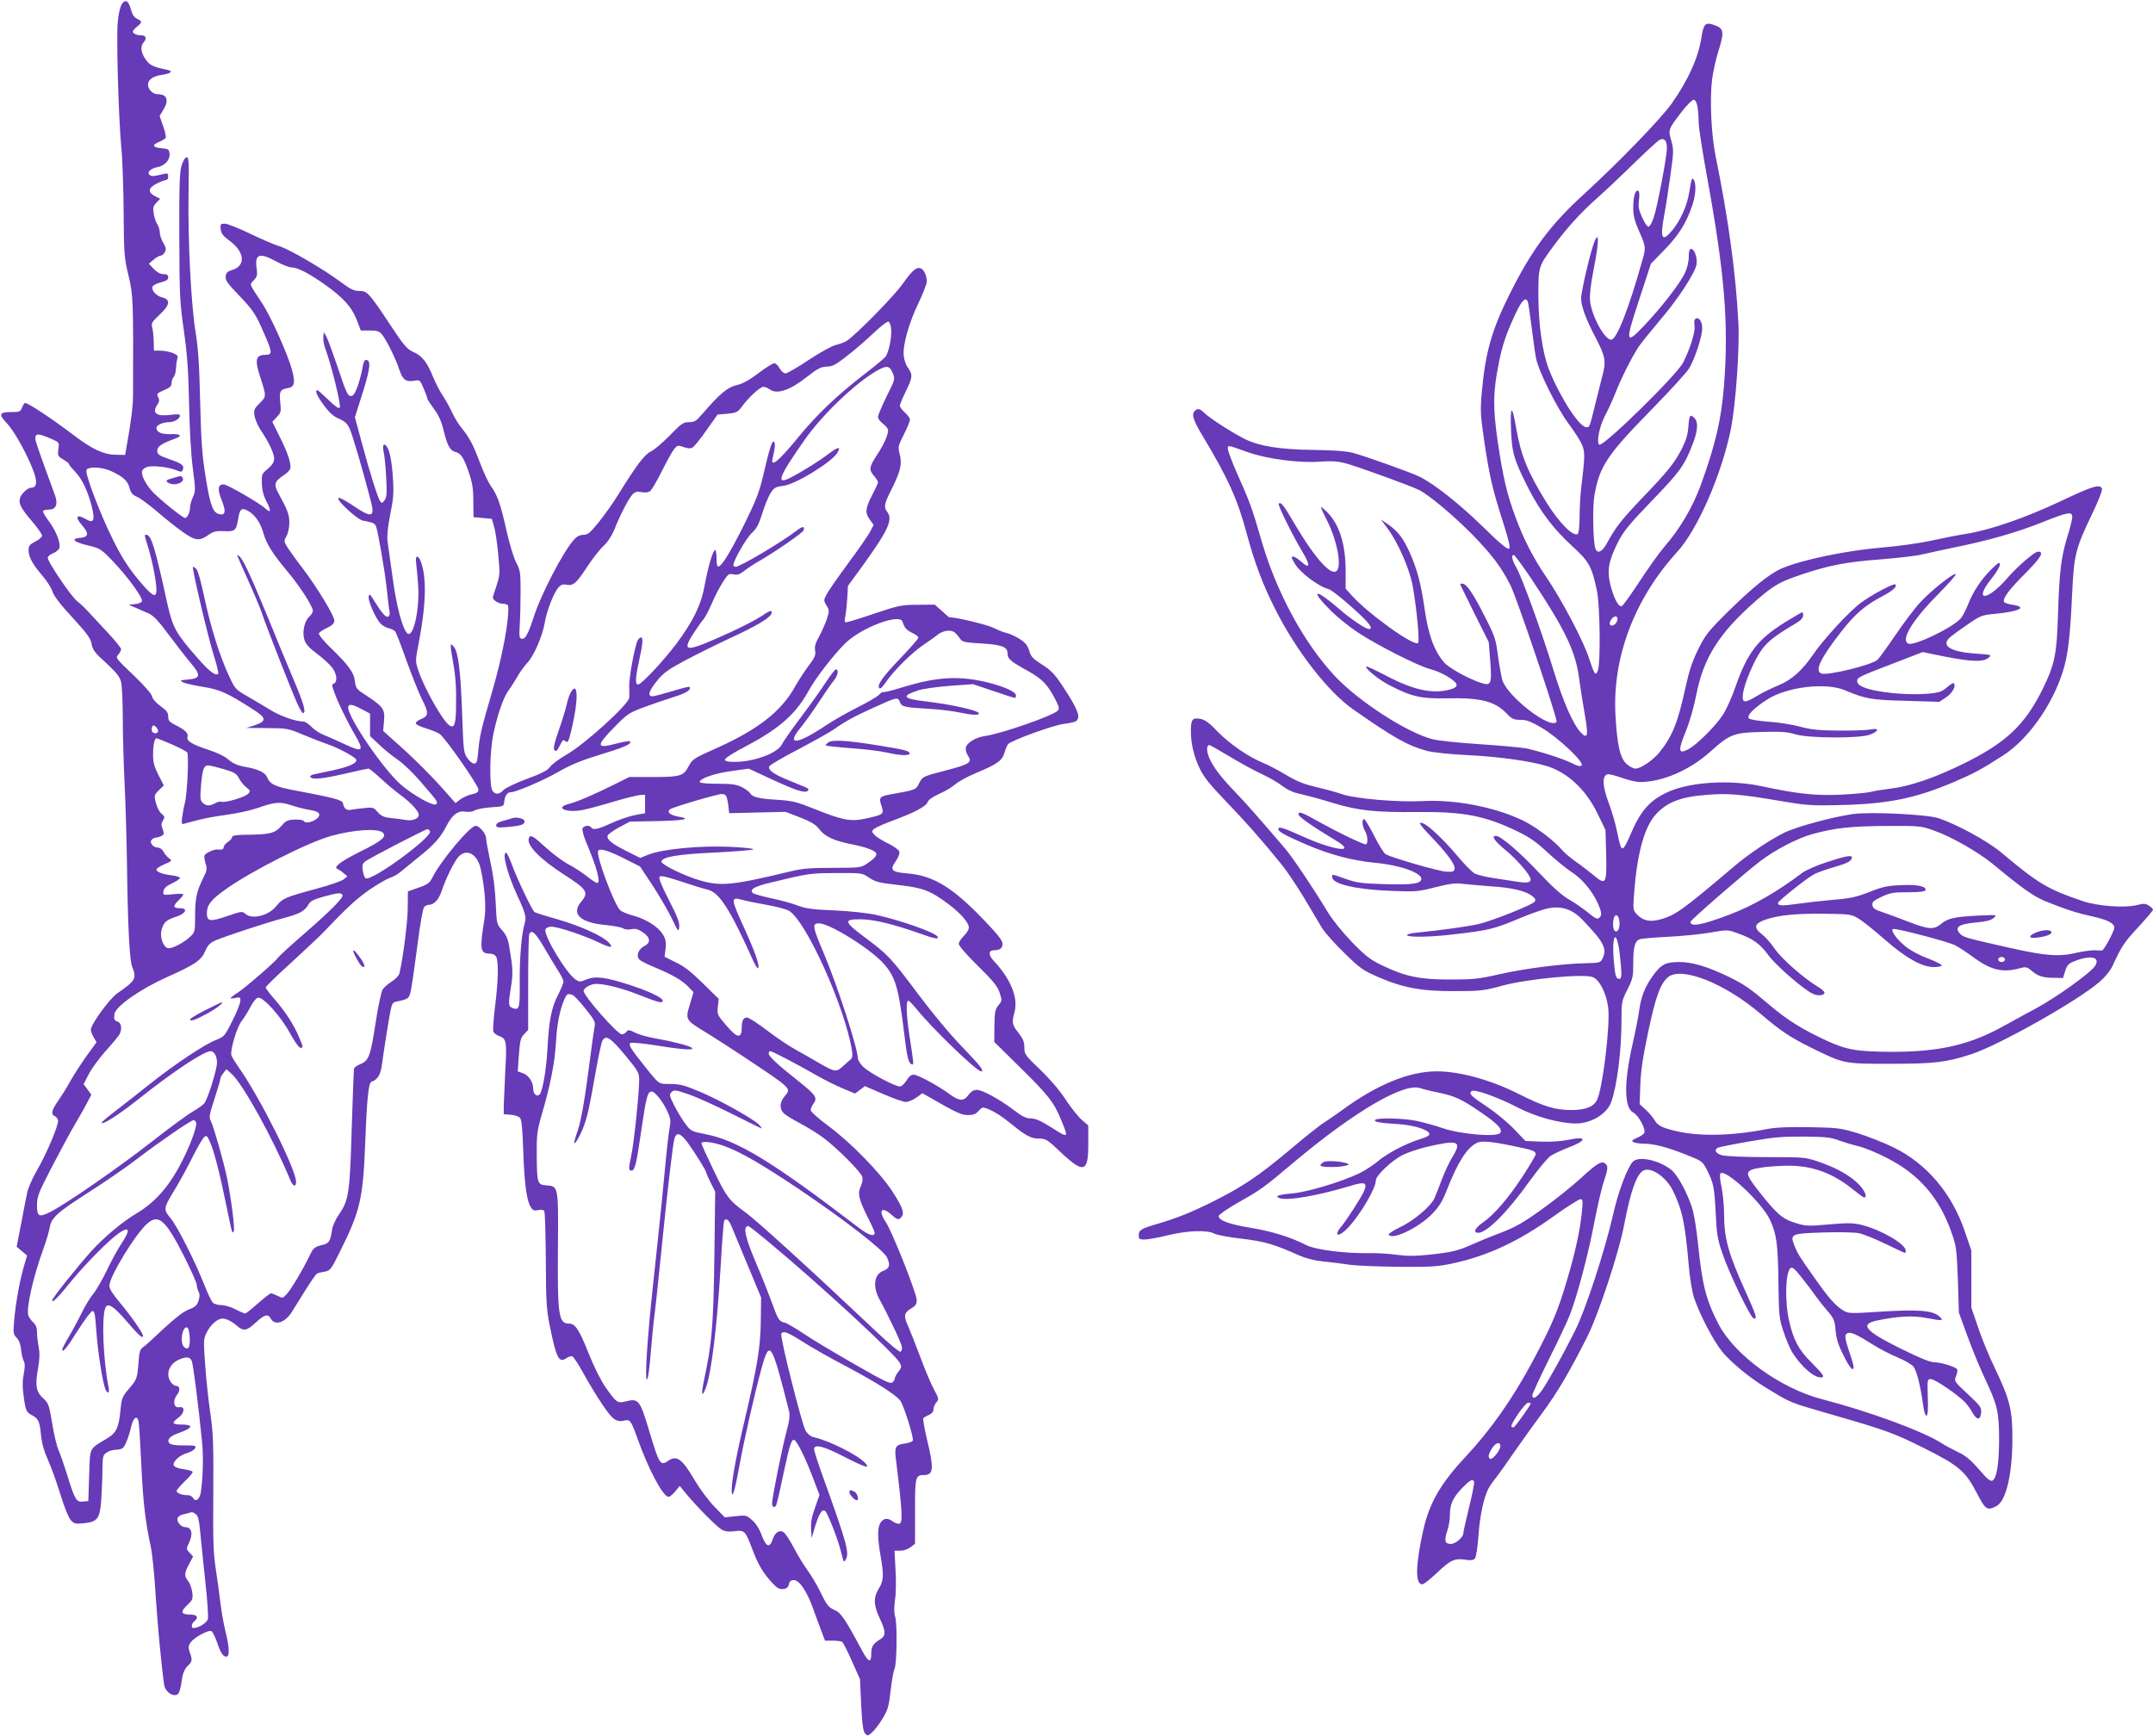
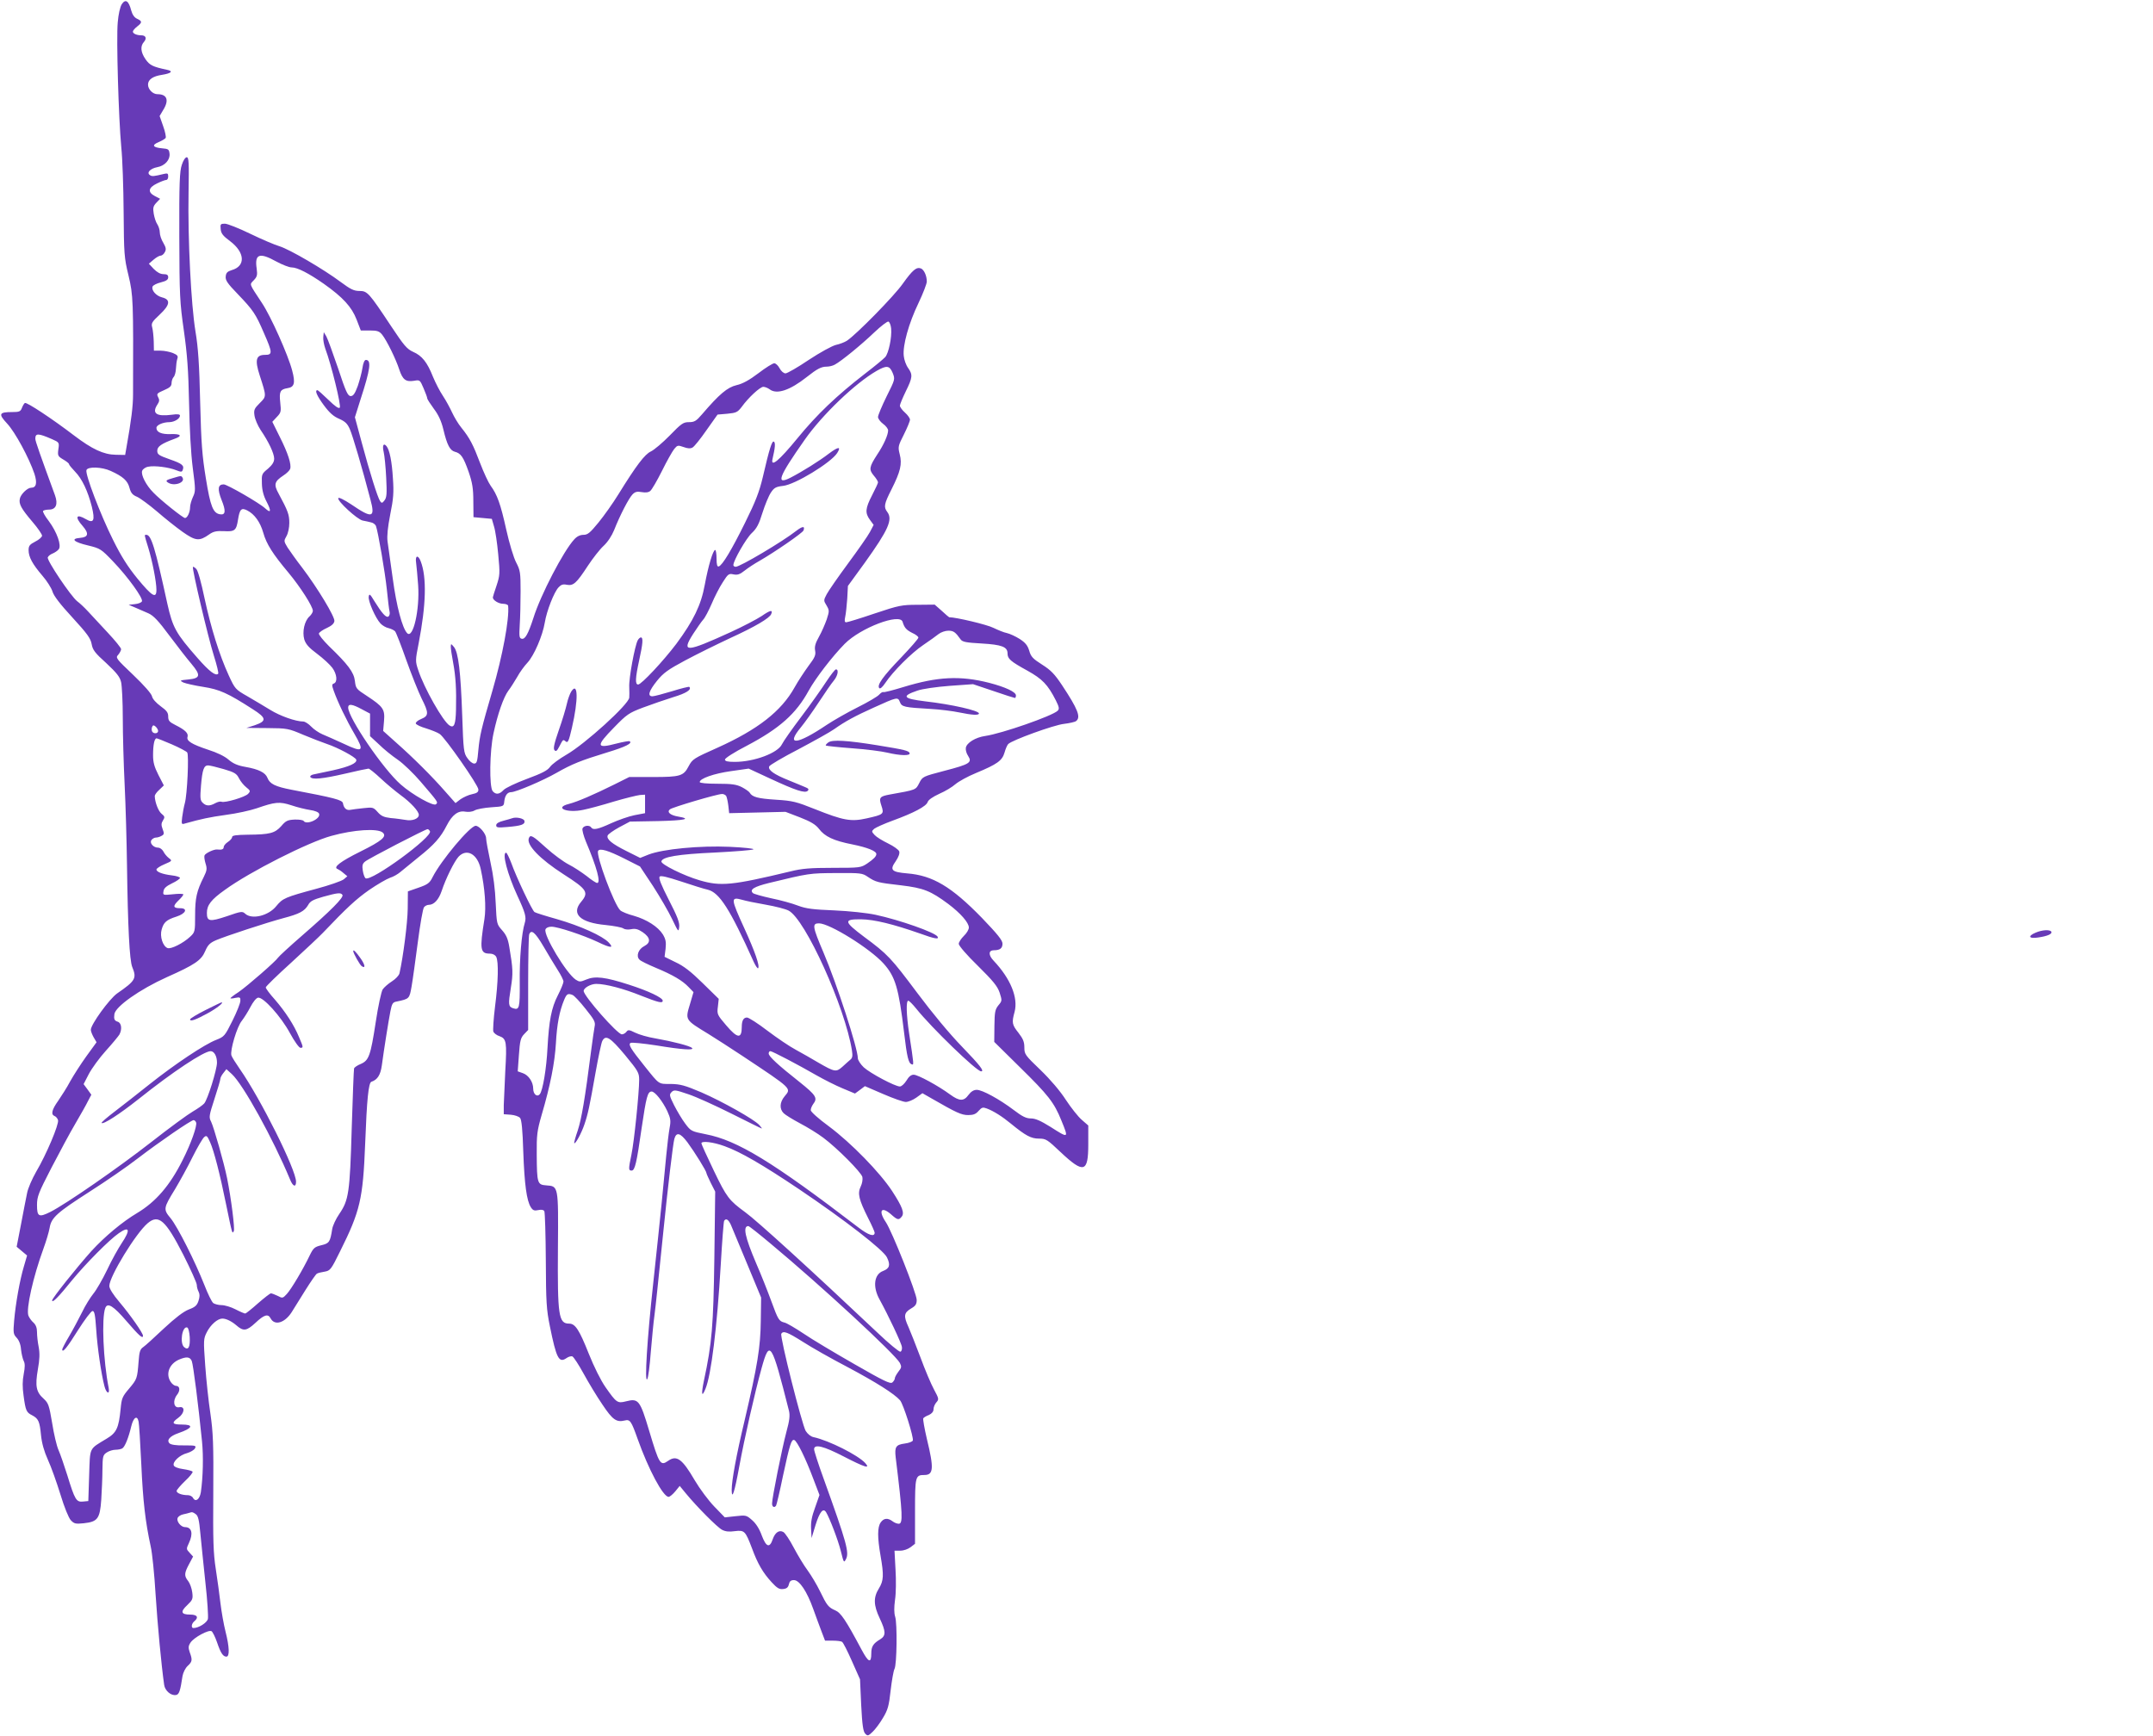
<svg xmlns="http://www.w3.org/2000/svg" version="1.0" width="1280pt" height="1032pt" viewBox="0 0 1280 1032" preserveAspectRatio="xMidYMid meet">
  <g transform="translate(0,1032) scale(0.1,-0.1)" fill="#673ab7" stroke="none">
    <path d="M724 10295 c-10 -16 -20 -59 -24 -108 -9 -96 5 -569 21 -742 7 -66 13 -239 14 -385 2 -249 3 -272 29 -378 28 -118 29 -146 27 -707 0 -69 -10 -152 -40 -320 l-7 -40 -55 1 c-73 1 -141 33 -249 115 -131 100 -281 199 -292 193 -5 -3 -13 -17 -18 -30 -8 -21 -16 -24 -57 -24 -79 0 -84 -11 -31 -68 48 -51 131 -205 163 -300 17 -54 11 -82 -20 -82 -22 0 -62 -39 -67 -65 -7 -32 8 -59 76 -139 31 -36 56 -73 56 -81 0 -8 -18 -24 -40 -35 -33 -17 -40 -25 -40 -51 0 -41 23 -83 82 -152 27 -31 54 -74 60 -94 7 -25 45 -75 118 -154 89 -97 109 -125 115 -159 6 -34 19 -52 87 -113 62 -58 81 -82 88 -113 5 -21 10 -118 10 -214 0 -96 5 -274 11 -395 6 -121 12 -337 14 -480 5 -365 15 -564 31 -604 28 -68 20 -82 -90 -158 -46 -33 -156 -184 -156 -216 0 -9 8 -29 17 -45 l17 -29 -61 -84 c-33 -46 -76 -113 -96 -149 -19 -36 -52 -87 -71 -115 -38 -53 -45 -82 -21 -91 8 -3 17 -14 20 -24 7 -23 -69 -204 -130 -307 -24 -42 -49 -99 -54 -127 -6 -28 -22 -111 -36 -185 l-26 -134 31 -26 31 -26 -19 -65 c-24 -80 -49 -219 -58 -323 -6 -71 -5 -80 15 -101 14 -15 24 -40 26 -70 3 -26 10 -56 16 -68 8 -15 8 -36 0 -78 -8 -40 -8 -78 -1 -127 12 -91 17 -101 51 -118 38 -20 45 -37 53 -120 5 -47 18 -94 41 -145 19 -41 52 -134 74 -205 23 -76 49 -140 62 -154 20 -21 28 -23 77 -18 82 9 96 26 104 140 3 50 7 131 7 178 1 81 3 88 26 103 13 9 37 16 52 16 15 0 33 4 40 8 16 10 37 63 53 130 13 55 36 70 44 29 3 -12 10 -125 16 -252 10 -222 24 -342 56 -490 9 -38 22 -167 29 -285 12 -184 34 -419 51 -538 5 -35 41 -66 71 -60 18 3 25 25 38 112 4 22 17 48 31 61 27 25 29 35 12 81 -9 27 -9 37 5 58 20 30 108 78 125 67 6 -4 21 -33 32 -65 22 -65 36 -86 56 -86 20 0 18 57 -5 148 -11 43 -24 118 -30 167 -6 50 -18 142 -28 205 -15 96 -17 172 -15 454 2 291 -1 358 -17 470 -11 72 -25 202 -31 288 -11 150 -10 158 9 196 23 46 65 82 93 82 23 0 55 -16 83 -40 42 -37 61 -34 113 14 53 50 76 56 91 27 24 -45 84 -27 125 37 13 20 49 79 81 130 32 51 63 96 69 99 6 4 26 9 46 12 33 6 38 11 92 121 119 239 136 310 149 640 10 265 20 362 37 368 36 12 54 40 62 97 13 97 40 266 51 322 9 46 14 54 37 58 76 16 76 16 89 90 7 39 23 157 37 263 14 107 30 200 37 208 6 8 19 14 28 14 31 0 59 30 77 83 24 73 74 174 100 203 49 52 113 16 132 -73 25 -115 33 -227 22 -298 -29 -179 -25 -205 31 -205 18 0 32 -7 39 -19 15 -29 12 -149 -7 -297 -9 -72 -13 -139 -10 -148 4 -9 20 -22 37 -27 41 -15 44 -35 34 -207 -4 -81 -8 -172 -9 -202 l0 -55 42 -3 c23 -2 47 -10 55 -19 9 -11 15 -70 19 -202 7 -193 20 -290 45 -329 12 -19 21 -22 44 -17 18 4 31 2 36 -6 4 -7 8 -139 9 -294 1 -247 4 -293 24 -390 39 -193 54 -221 99 -190 11 8 27 13 35 10 8 -4 38 -50 67 -103 29 -53 79 -136 112 -184 60 -90 83 -106 132 -94 32 8 39 -3 77 -110 64 -180 151 -344 184 -344 7 0 25 15 40 33 l26 32 37 -45 c66 -80 186 -201 215 -216 19 -10 42 -13 75 -8 58 7 63 2 102 -100 34 -93 66 -148 118 -204 32 -35 46 -43 68 -40 21 2 30 10 34 28 4 18 12 25 30 25 33 0 78 -68 115 -172 15 -43 38 -103 49 -133 l21 -55 45 0 c25 0 50 -3 56 -7 7 -4 33 -56 59 -115 l48 -108 7 -154 c6 -119 12 -157 24 -169 14 -15 18 -14 44 11 15 14 43 51 61 82 29 48 36 71 46 164 7 59 17 117 23 128 14 26 17 269 4 310 -7 22 -7 55 -1 100 6 38 7 118 3 181 l-6 112 34 0 c21 0 46 9 62 21 l26 20 0 193 c0 209 2 216 56 216 54 0 57 40 15 212 -15 64 -25 121 -22 125 3 5 18 14 34 20 17 8 27 20 27 34 0 13 8 31 17 41 16 18 15 22 -14 76 -17 31 -54 118 -81 192 -28 74 -60 155 -71 180 -30 65 -27 84 14 109 28 16 35 26 35 52 0 38 -147 409 -184 463 -45 67 -27 96 30 47 39 -35 47 -37 64 -16 19 22 5 59 -56 153 -73 111 -242 285 -376 385 -63 46 -108 87 -108 96 0 10 7 26 15 37 27 35 17 52 -82 131 -128 101 -183 152 -183 169 0 8 4 14 10 14 11 0 164 -80 275 -144 44 -25 113 -60 154 -77 l74 -31 30 22 29 22 109 -47 c60 -26 120 -47 134 -47 14 0 42 11 63 26 l36 26 56 -32 c146 -84 176 -98 216 -98 31 0 46 6 62 25 19 21 25 23 49 14 40 -15 91 -47 143 -90 88 -72 120 -89 167 -89 41 0 49 -5 127 -79 139 -131 166 -123 166 44 l0 113 -39 34 c-21 18 -63 71 -94 118 -34 53 -92 121 -151 178 -92 88 -96 94 -96 134 0 34 -8 52 -35 87 -38 48 -41 60 -23 125 22 84 -24 197 -124 303 -33 34 -32 63 1 63 36 0 51 12 51 39 0 20 -28 55 -122 153 -181 186 -293 253 -445 265 -93 8 -105 20 -68 72 17 25 25 47 21 59 -4 10 -33 31 -66 47 -33 16 -69 38 -80 50 -19 21 -19 22 -3 37 10 8 59 30 108 48 129 47 202 86 210 111 4 13 30 31 69 49 35 15 78 41 97 58 19 16 73 46 122 66 125 52 155 73 169 121 6 22 16 45 22 51 22 23 273 114 332 120 32 4 65 11 72 17 29 23 10 71 -84 213 -44 66 -66 89 -118 122 -55 35 -67 47 -77 83 -10 32 -23 48 -57 70 -24 15 -58 31 -76 35 -17 3 -53 18 -80 31 -37 19 -222 63 -263 63 -1 0 -22 17 -44 38 l-42 37 -101 -1 c-94 0 -111 -3 -257 -52 -85 -29 -161 -52 -168 -52 -10 0 -11 9 -6 33 4 17 9 66 12 107 l4 76 101 139 c139 194 167 256 133 301 -22 29 -19 47 24 132 55 109 65 153 50 211 -11 44 -10 49 25 118 20 40 36 79 36 88 0 8 -13 27 -30 42 -16 14 -30 33 -30 41 0 7 16 46 35 85 41 83 42 99 14 139 -12 16 -24 49 -26 72 -7 61 29 193 88 315 27 57 49 114 49 127 0 34 -16 70 -35 78 -27 10 -50 -10 -108 -91 -50 -72 -276 -302 -332 -339 -14 -9 -43 -20 -66 -25 -23 -6 -93 -44 -161 -89 -65 -44 -128 -80 -138 -80 -11 0 -26 13 -35 30 -9 17 -23 30 -32 30 -9 0 -51 -26 -94 -59 -54 -41 -94 -63 -130 -71 -55 -13 -103 -54 -205 -173 -35 -41 -46 -47 -78 -47 -34 0 -45 -8 -114 -79 -42 -43 -93 -86 -112 -95 -37 -17 -87 -83 -194 -256 -32 -52 -86 -128 -118 -167 -50 -61 -64 -73 -89 -73 -20 0 -39 -9 -55 -27 -64 -69 -200 -330 -243 -468 -31 -95 -49 -127 -69 -123 -15 3 -16 14 -12 83 3 44 5 134 5 200 0 110 -2 124 -26 170 -15 28 -41 114 -59 195 -34 154 -54 209 -93 262 -13 18 -41 78 -62 133 -42 111 -62 150 -112 212 -19 23 -43 64 -55 90 -12 26 -36 71 -54 98 -19 28 -45 79 -60 115 -34 86 -65 125 -118 148 -37 17 -54 37 -131 153 -132 199 -141 209 -188 209 -33 0 -53 10 -111 53 -100 75 -305 195 -365 213 -27 8 -105 41 -173 74 -68 33 -136 60 -151 60 -26 0 -28 -3 -25 -32 2 -26 14 -41 56 -72 88 -66 94 -148 10 -172 -26 -8 -34 -16 -36 -37 -3 -23 10 -42 71 -105 93 -97 107 -118 156 -232 52 -118 52 -130 6 -130 -53 0 -61 -30 -31 -122 41 -127 41 -124 0 -165 -32 -32 -36 -40 -31 -74 3 -21 19 -59 36 -85 48 -70 81 -140 81 -171 0 -20 -11 -37 -37 -60 -37 -30 -38 -33 -36 -89 1 -39 10 -73 28 -107 29 -56 26 -71 -8 -40 -34 32 -227 143 -247 143 -35 0 -38 -28 -13 -92 27 -66 24 -91 -8 -86 -42 6 -58 46 -85 213 -22 134 -28 209 -34 455 -5 224 -12 325 -28 420 -26 159 -46 548 -41 825 3 179 2 210 -11 210 -8 0 -21 -19 -29 -45 -13 -37 -16 -109 -15 -425 1 -353 3 -393 27 -560 20 -141 27 -235 31 -430 3 -153 11 -303 22 -387 17 -130 17 -139 1 -173 -9 -20 -17 -47 -17 -61 0 -29 -16 -64 -30 -64 -12 0 -146 107 -188 151 -43 43 -75 105 -67 129 3 10 19 22 36 25 37 8 123 -3 167 -21 28 -11 34 -11 38 1 11 27 -2 38 -77 64 -65 23 -74 29 -74 51 0 25 24 42 103 71 48 17 39 30 -23 28 -55 -2 -85 11 -85 37 0 17 39 34 78 34 30 1 62 21 62 39 0 8 -15 10 -49 5 -91 -12 -120 8 -85 61 12 18 13 28 4 44 -10 19 -7 23 35 41 35 15 45 24 45 43 0 12 6 29 12 35 7 7 13 29 14 50 1 20 4 46 8 58 6 17 2 23 -26 35 -18 7 -51 14 -73 14 l-40 0 -1 55 c-1 30 -5 68 -9 83 -7 25 -2 33 45 77 61 57 66 89 13 102 -35 9 -64 42 -56 64 3 8 25 19 49 25 32 8 44 16 44 30 0 14 -7 19 -28 19 -19 0 -38 11 -58 31 l-29 31 28 24 c15 13 34 24 42 24 8 0 19 9 25 21 9 16 7 27 -9 55 -12 19 -21 47 -21 62 0 15 -7 37 -15 49 -8 11 -17 39 -21 62 -6 35 -3 46 16 66 l22 23 -31 16 c-44 23 -40 50 12 75 24 12 49 21 55 21 7 0 12 9 12 21 0 18 -4 20 -25 15 -62 -15 -71 -16 -84 -7 -21 14 2 39 44 47 45 8 77 44 73 80 -3 26 -7 29 -43 32 -57 5 -65 19 -22 37 19 8 38 19 42 25 3 6 -3 37 -15 70 l-21 60 20 34 c38 60 25 96 -33 96 -28 0 -56 29 -56 57 0 30 29 50 83 58 56 9 69 22 30 30 -85 18 -103 27 -128 63 -29 42 -32 78 -9 103 18 21 11 39 -16 39 -26 0 -50 10 -50 22 0 6 11 19 25 30 31 24 31 32 1 46 -17 7 -29 25 -36 50 -15 58 -34 70 -56 37z m919 -1530 c35 -19 76 -35 91 -35 34 0 102 -35 192 -98 113 -80 165 -137 194 -212 l25 -65 53 0 c45 0 57 -4 74 -25 27 -34 81 -143 102 -208 20 -60 39 -74 88 -66 34 6 35 5 56 -44 12 -28 22 -55 22 -60 0 -6 18 -33 39 -62 28 -37 45 -74 57 -124 22 -92 39 -124 68 -132 36 -9 51 -31 82 -119 22 -64 28 -99 28 -175 l1 -95 55 -5 54 -5 13 -45 c8 -25 19 -100 25 -166 11 -115 10 -125 -10 -186 -12 -35 -22 -67 -22 -70 0 -17 35 -38 61 -38 16 0 30 -6 30 -12 8 -77 -33 -297 -93 -503 -67 -229 -76 -269 -84 -354 -6 -69 -9 -81 -25 -81 -10 0 -28 14 -40 32 -22 30 -24 46 -31 252 -9 262 -23 377 -49 409 -18 21 -18 21 -19 2 0 -11 6 -54 14 -95 15 -80 20 -159 17 -280 -2 -87 -11 -111 -38 -94 -39 24 -152 223 -187 331 -17 51 -17 57 3 158 44 227 49 393 12 488 -16 41 -34 34 -27 -10 3 -21 8 -81 12 -133 10 -145 -30 -320 -65 -285 -29 29 -64 161 -86 325 -14 96 -27 196 -31 221 -4 32 1 83 16 160 19 93 22 131 16 214 -6 102 -20 170 -38 192 -18 22 -26 4 -17 -34 5 -21 12 -90 15 -153 5 -96 3 -118 -10 -135 -13 -17 -17 -18 -26 -5 -15 22 -62 172 -109 347 l-41 152 34 108 c58 178 65 233 31 233 -8 0 -16 -19 -20 -47 -4 -27 -17 -75 -28 -108 -17 -46 -27 -60 -42 -60 -17 0 -29 25 -75 165 -31 91 -62 176 -70 190 l-15 25 -3 -28 c-2 -15 4 -47 12 -70 36 -96 96 -341 86 -351 -7 -7 -29 9 -68 47 -32 31 -61 57 -65 57 -17 0 -4 -32 38 -89 34 -46 58 -67 91 -81 36 -16 49 -28 64 -62 17 -39 73 -229 122 -417 30 -111 12 -116 -114 -30 -44 29 -75 44 -77 37 -6 -17 112 -126 145 -133 16 -3 39 -8 50 -11 12 -2 25 -12 29 -21 13 -36 54 -274 65 -379 6 -60 13 -119 16 -130 3 -12 0 -25 -7 -30 -14 -8 -38 19 -84 93 -25 42 -30 45 -33 25 -4 -26 40 -127 70 -159 11 -12 33 -25 49 -28 15 -4 32 -12 38 -19 6 -7 36 -84 67 -172 31 -87 72 -189 90 -226 44 -87 44 -104 -2 -123 -20 -8 -34 -20 -32 -27 3 -7 30 -20 62 -29 31 -10 67 -24 80 -33 31 -20 230 -305 230 -330 1 -15 -8 -22 -37 -28 -21 -4 -51 -18 -69 -30 l-30 -23 -62 70 c-76 87 -188 199 -290 289 l-78 70 5 58 c6 71 -4 86 -103 151 -62 40 -65 44 -70 88 -6 52 -41 98 -154 207 -35 35 -63 69 -60 76 3 7 24 22 47 32 28 13 43 26 45 41 4 25 -100 197 -191 317 -35 45 -73 99 -87 120 -23 38 -23 40 -7 68 10 17 17 51 17 79 0 49 -8 71 -63 173 -31 56 -26 73 28 109 19 12 37 30 40 39 9 26 -13 94 -62 191 l-44 89 27 29 c25 26 26 32 20 87 -7 64 0 77 43 84 41 6 48 30 28 105 -24 92 -127 323 -180 402 -79 120 -74 107 -48 135 20 21 22 31 17 69 -13 87 16 98 117 42z m3655 -398 c5 -53 -15 -147 -35 -170 -10 -11 -63 -55 -118 -97 -173 -134 -288 -244 -405 -387 -109 -133 -160 -175 -147 -121 15 64 18 96 8 102 -11 7 -26 -38 -66 -211 -21 -88 -43 -145 -105 -270 -80 -162 -135 -254 -157 -261 -9 -3 -13 11 -13 47 0 28 -4 51 -8 51 -13 0 -41 -94 -62 -207 -22 -121 -67 -213 -169 -351 -78 -103 -208 -242 -227 -242 -19 0 -17 38 6 144 22 100 25 136 10 136 -5 0 -14 -8 -19 -18 -17 -33 -53 -225 -50 -277 1 -27 1 -56 0 -63 -3 -40 -262 -275 -373 -339 -43 -25 -87 -57 -98 -73 -15 -21 -48 -38 -137 -71 -65 -24 -128 -54 -139 -66 -25 -27 -46 -29 -65 -7 -21 26 -18 239 5 344 25 116 60 215 88 253 14 18 37 55 53 82 15 28 43 66 61 85 39 42 90 160 103 239 11 68 55 181 82 209 15 16 27 20 49 15 39 -7 57 9 125 113 29 44 71 98 93 118 25 23 49 60 63 94 35 89 88 191 110 213 15 15 27 18 54 13 23 -4 41 -2 51 7 9 7 40 60 69 118 29 59 62 117 73 131 19 23 22 24 56 12 24 -9 41 -10 53 -3 10 5 47 51 83 103 l66 93 58 5 c53 5 61 9 85 40 41 57 110 120 129 120 10 0 27 -7 38 -15 42 -32 120 -6 220 73 63 50 87 62 119 62 14 0 36 5 48 12 38 20 159 119 234 191 40 38 78 67 85 65 7 -3 14 -21 16 -41z m9 -264 c15 -38 15 -38 -36 -140 -28 -57 -51 -112 -51 -122 0 -11 14 -29 30 -41 17 -12 30 -30 30 -39 0 -27 -26 -86 -65 -144 -48 -74 -50 -89 -20 -125 14 -16 25 -34 25 -40 0 -5 -16 -39 -35 -76 -41 -79 -43 -106 -13 -147 l22 -30 -22 -42 c-12 -23 -71 -107 -130 -187 -59 -80 -116 -162 -127 -183 -19 -36 -19 -38 -1 -67 17 -29 17 -33 1 -83 -10 -28 -30 -75 -46 -103 -22 -39 -27 -59 -23 -82 5 -26 -1 -41 -39 -91 -24 -33 -62 -90 -83 -128 -79 -142 -219 -251 -459 -359 -141 -63 -148 -67 -171 -110 -30 -58 -50 -64 -211 -64 l-142 0 -88 -44 c-123 -61 -220 -103 -271 -116 -91 -23 -10 -56 86 -35 31 6 113 28 181 49 68 20 138 37 155 39 l31 2 0 -55 0 -55 -63 -12 c-35 -7 -97 -29 -139 -48 -78 -36 -107 -42 -118 -25 -10 16 -45 12 -52 -6 -3 -8 6 -43 20 -77 67 -158 90 -247 67 -247 -6 0 -34 18 -62 41 -29 22 -77 54 -107 69 -31 16 -91 60 -134 99 -80 73 -94 81 -103 57 -15 -40 65 -123 206 -214 141 -90 152 -108 105 -164 -61 -72 -6 -124 146 -138 49 -5 96 -14 104 -20 8 -6 27 -9 47 -5 25 5 41 1 68 -17 47 -32 51 -62 11 -83 -36 -18 -51 -60 -29 -81 7 -8 51 -29 96 -48 103 -43 159 -76 196 -115 l29 -30 -20 -68 c-30 -99 -32 -95 109 -181 42 -26 132 -84 200 -129 301 -200 293 -193 253 -241 -30 -36 -32 -75 -6 -101 10 -10 54 -37 97 -60 44 -23 106 -61 139 -86 83 -62 224 -204 232 -233 3 -14 -1 -39 -10 -57 -20 -41 -11 -77 44 -187 22 -43 39 -82 39 -87 0 -27 -36 -16 -97 31 -512 392 -720 518 -907 554 -86 17 -89 19 -122 63 -19 25 -48 74 -66 109 -29 58 -30 64 -15 79 14 14 23 13 99 -13 46 -15 162 -68 258 -116 96 -48 176 -88 179 -88 2 0 -4 9 -15 21 -31 34 -220 140 -344 194 -99 42 -125 49 -182 50 -75 0 -66 -6 -155 105 -85 106 -99 130 -84 139 6 4 76 -3 154 -15 151 -25 227 -30 211 -15 -11 12 -115 39 -218 57 -44 7 -98 23 -120 34 -36 18 -42 18 -52 5 -6 -8 -18 -15 -27 -15 -26 0 -227 228 -227 258 0 18 42 42 75 42 56 0 165 -29 266 -70 104 -41 129 -47 129 -30 0 18 -85 58 -200 95 -142 46 -202 53 -254 31 -36 -15 -41 -15 -63 -1 -56 37 -193 265 -180 299 4 10 18 16 36 16 37 0 188 -50 273 -90 79 -38 100 -39 67 -4 -36 39 -169 99 -308 139 -68 19 -128 38 -133 42 -14 8 -109 209 -138 291 -13 34 -27 62 -31 62 -26 0 8 -128 67 -256 48 -103 54 -128 44 -161 -19 -60 -32 -215 -30 -355 1 -151 -2 -165 -39 -153 -29 9 -30 23 -14 121 14 87 13 113 -9 243 -8 49 -18 72 -43 100 -32 36 -32 37 -38 161 -3 80 -14 167 -31 243 -14 65 -26 130 -26 143 0 26 -40 74 -62 74 -33 0 -205 -205 -256 -305 -17 -35 -29 -44 -84 -63 l-63 -22 -1 -103 c-1 -84 -27 -287 -49 -384 -3 -13 -23 -34 -45 -48 -22 -14 -46 -35 -55 -48 -8 -13 -27 -99 -41 -193 -31 -202 -41 -229 -89 -250 -20 -8 -38 -20 -40 -27 -2 -7 -8 -167 -14 -357 -11 -384 -18 -426 -74 -508 -20 -29 -39 -70 -42 -90 -12 -76 -17 -85 -65 -96 -40 -10 -47 -16 -69 -61 -39 -82 -110 -201 -136 -229 -24 -26 -26 -26 -54 -11 -17 8 -35 15 -40 15 -6 0 -40 -27 -78 -60 -37 -33 -71 -60 -75 -60 -5 0 -31 11 -58 25 -27 14 -64 25 -83 25 -18 0 -40 6 -49 12 -9 7 -33 56 -53 108 -55 139 -159 346 -201 397 -44 53 -43 59 27 173 28 47 75 132 104 191 29 58 60 111 69 118 14 12 18 8 35 -30 23 -51 59 -191 95 -369 38 -183 36 -177 46 -160 7 14 -15 191 -40 315 -18 90 -79 303 -95 336 -14 26 -12 36 20 135 19 58 35 112 35 119 0 7 8 23 18 35 l18 23 32 -29 c68 -62 246 -386 346 -626 17 -43 36 -50 36 -14 0 71 -210 492 -335 671 -23 33 -45 68 -49 79 -10 28 33 173 62 207 13 17 36 53 51 82 15 29 34 53 45 55 30 6 136 -111 190 -211 26 -48 54 -87 62 -87 18 0 18 2 -8 63 -30 73 -81 151 -144 224 -30 33 -54 66 -54 72 0 6 68 72 152 148 83 76 167 155 187 176 144 151 197 200 275 255 48 33 105 66 125 73 20 6 47 22 61 34 14 12 63 52 109 89 92 73 131 117 167 188 32 63 68 90 110 82 19 -3 41 -1 55 7 13 8 58 16 99 19 75 5 75 5 78 35 4 36 19 55 41 55 28 0 190 69 270 115 91 52 146 74 300 121 109 33 154 55 134 67 -4 2 -39 -4 -78 -14 -121 -32 -124 -16 -14 96 75 77 87 86 172 118 51 19 132 47 180 62 77 23 111 45 95 61 -3 2 -49 -9 -103 -26 -53 -16 -106 -30 -116 -30 -31 0 -22 31 27 92 38 47 66 67 167 121 67 36 187 95 266 132 151 69 237 120 246 144 11 27 -5 24 -57 -12 -29 -19 -111 -62 -183 -95 -267 -122 -296 -124 -224 -11 23 35 49 73 59 84 11 11 33 54 51 95 17 41 47 99 66 128 31 49 36 53 63 47 24 -5 38 -1 68 23 20 16 60 42 87 57 92 53 256 166 262 181 10 28 -6 26 -44 -3 -80 -63 -333 -213 -359 -213 -8 0 -14 5 -14 10 0 27 76 159 109 190 30 28 43 53 64 121 15 47 37 101 50 120 19 29 30 35 72 40 71 7 284 137 322 195 26 41 7 39 -49 -3 -57 -44 -160 -108 -228 -143 -90 -46 -72 3 84 225 105 150 301 337 428 410 60 34 76 32 95 -12z m-4998 -394 c43 -19 44 -20 38 -60 -5 -38 -3 -42 29 -61 19 -11 34 -23 34 -27 0 -5 16 -24 36 -45 42 -43 76 -115 100 -209 20 -82 11 -101 -35 -74 -58 34 -68 14 -20 -40 39 -45 35 -67 -14 -71 -60 -5 -39 -25 46 -45 74 -18 78 -21 150 -96 88 -92 178 -217 171 -236 -3 -8 -22 -15 -42 -17 l-37 -4 40 -17 c22 -10 57 -25 78 -34 29 -13 59 -44 124 -132 48 -64 106 -139 131 -168 57 -68 54 -86 -18 -93 -52 -5 -53 -6 -30 -18 14 -6 67 -18 118 -26 97 -15 146 -37 295 -133 82 -52 84 -70 12 -95 l-50 -16 123 -1 c120 -1 126 -2 215 -40 51 -21 115 -46 142 -55 63 -21 168 -77 173 -93 6 -20 -40 -41 -138 -63 -52 -11 -105 -22 -118 -25 -13 -3 -20 -10 -17 -15 11 -17 72 -11 207 20 71 17 134 30 139 30 5 0 38 -26 72 -58 34 -32 87 -76 118 -99 62 -45 109 -97 109 -118 0 -23 -39 -38 -79 -30 -20 3 -59 9 -88 11 -41 5 -57 12 -78 36 -25 28 -29 29 -83 23 -31 -3 -67 -8 -78 -10 -24 -5 -40 9 -45 39 -4 20 -51 32 -304 80 -99 19 -131 35 -145 71 -12 31 -51 51 -130 65 -47 8 -74 20 -101 43 -22 20 -70 43 -121 59 -99 33 -131 53 -123 77 6 21 -14 41 -72 70 -36 18 -43 26 -43 51 0 23 -9 35 -45 61 -27 20 -48 43 -51 58 -3 16 -48 67 -112 128 -103 98 -106 102 -89 120 9 11 17 26 17 33 0 8 -36 52 -80 99 -44 47 -97 104 -117 126 -21 23 -50 50 -64 60 -37 29 -182 244 -175 261 3 8 16 18 29 23 12 5 29 16 36 25 18 22 -10 102 -59 168 -22 28 -37 55 -34 60 3 4 19 8 35 8 42 0 55 32 36 85 -89 243 -117 322 -117 336 0 34 16 34 99 -2z m349 -189 c73 -33 101 -58 112 -101 8 -30 18 -42 45 -53 18 -8 71 -47 117 -86 46 -40 115 -95 153 -122 78 -55 100 -57 158 -16 25 18 43 22 88 20 65 -4 74 4 84 68 10 63 20 73 55 55 43 -22 77 -69 95 -132 19 -68 57 -127 150 -238 70 -84 145 -201 145 -227 0 -8 -9 -23 -20 -33 -30 -27 -44 -91 -31 -137 9 -28 27 -49 77 -86 36 -27 76 -64 90 -83 27 -37 32 -84 9 -93 -12 -4 -13 -10 -1 -43 24 -68 76 -176 123 -256 61 -105 52 -114 -64 -59 -49 22 -105 48 -126 56 -21 9 -51 29 -67 46 -15 16 -37 30 -47 30 -45 0 -138 33 -196 69 -34 21 -95 57 -136 81 -72 41 -74 44 -111 124 -56 122 -106 283 -144 459 -20 95 -39 164 -49 174 -9 9 -18 15 -20 12 -7 -7 90 -418 124 -526 18 -57 30 -106 26 -109 -15 -15 -53 14 -123 94 -129 147 -147 180 -179 322 -73 335 -96 410 -125 410 -13 0 -13 3 11 -75 25 -81 49 -205 49 -252 0 -54 -25 -40 -113 67 -57 70 -96 131 -145 230 -75 150 -167 392 -158 415 8 22 92 19 144 -5z m4708 -897 c11 -36 22 -48 57 -66 21 -9 37 -22 37 -28 0 -7 -47 -60 -104 -120 -107 -111 -145 -164 -128 -181 5 -5 19 7 35 31 45 68 156 179 226 226 36 24 77 54 91 65 14 11 40 20 58 20 31 0 42 -8 74 -53 11 -14 34 -18 123 -23 121 -7 155 -20 155 -59 0 -32 17 -47 117 -102 90 -50 122 -83 170 -177 20 -40 22 -51 11 -62 -32 -31 -333 -136 -431 -150 -57 -8 -111 -41 -115 -71 -2 -12 4 -34 14 -48 25 -39 9 -49 -141 -88 -129 -34 -130 -34 -150 -73 -21 -41 -17 -40 -175 -68 -60 -11 -66 -18 -50 -66 17 -51 14 -53 -88 -76 -93 -21 -139 -12 -307 55 -110 44 -133 50 -231 56 -109 7 -142 16 -157 42 -4 7 -26 22 -47 33 -32 16 -59 20 -145 20 -62 0 -105 4 -105 10 0 21 85 51 186 65 l105 15 127 -59 c153 -71 208 -89 224 -73 8 8 5 14 -13 21 -13 6 -58 24 -99 41 -90 36 -125 62 -117 83 3 8 81 54 174 102 92 49 188 102 213 120 65 46 122 77 235 128 139 63 143 64 155 33 11 -29 25 -32 180 -41 57 -3 135 -13 173 -21 77 -16 117 -18 117 -6 0 17 -162 54 -320 72 -132 16 -143 31 -45 64 28 10 112 22 190 28 l140 10 122 -41 c66 -23 124 -41 127 -41 3 0 6 7 6 15 0 21 -63 50 -159 75 -173 44 -307 37 -510 -25 -62 -19 -116 -33 -120 -30 -4 2 -15 -5 -24 -15 -9 -11 -67 -45 -129 -76 -62 -31 -144 -78 -183 -104 -177 -119 -246 -126 -154 -15 23 28 71 95 107 150 36 55 76 113 89 128 24 29 31 67 13 67 -6 0 -31 -33 -57 -72 -26 -40 -92 -134 -148 -208 -56 -74 -108 -148 -116 -165 -24 -52 -165 -105 -281 -105 -43 0 -58 4 -58 14 0 8 56 44 128 81 196 103 295 191 370 329 41 74 141 204 214 278 94 95 328 184 344 131z m-3215 -520 l49 -26 0 -67 0 -67 53 -49 c28 -28 79 -69 113 -92 33 -23 94 -82 135 -130 106 -124 104 -121 91 -134 -14 -14 -140 56 -210 118 -103 90 -312 396 -312 457 0 24 24 21 81 -10z m-1211 -129 c0 -16 -26 -19 -35 -4 -4 6 -4 18 -1 27 5 12 9 13 21 3 8 -7 15 -19 15 -26z m82 -80 c46 -20 87 -42 91 -48 11 -15 0 -251 -14 -301 -6 -22 -13 -60 -16 -84 -5 -42 -4 -44 18 -37 97 27 143 37 243 51 62 8 144 26 182 39 110 38 135 41 206 18 35 -12 85 -24 111 -28 29 -4 51 -13 54 -22 12 -30 -75 -70 -92 -43 -3 5 -27 9 -53 8 -42 -2 -53 -7 -80 -39 -38 -42 -67 -50 -199 -51 -68 -1 -93 -4 -93 -14 0 -7 -11 -20 -25 -29 -14 -9 -25 -23 -25 -30 0 -14 -12 -18 -38 -15 -19 3 -71 -22 -76 -35 -3 -7 0 -28 6 -48 10 -31 8 -42 -10 -79 -43 -85 -52 -127 -52 -229 0 -97 -1 -101 -29 -127 -41 -39 -115 -76 -135 -68 -28 11 -47 69 -35 110 12 43 28 58 88 77 56 18 70 50 22 50 -42 0 -45 12 -11 45 17 16 30 32 30 37 0 4 -27 5 -61 1 -60 -6 -61 -6 -57 18 2 17 16 30 51 47 26 12 47 27 47 32 0 5 -21 12 -47 15 -58 7 -93 21 -93 35 0 6 21 20 47 31 47 20 48 21 27 37 -12 9 -27 27 -33 40 -7 12 -20 22 -31 22 -29 0 -53 29 -39 46 6 8 18 14 26 14 8 0 23 4 33 10 16 8 17 14 7 40 -9 24 -9 35 2 52 12 19 11 24 -9 40 -19 16 -39 68 -40 105 0 7 12 24 27 37 l27 26 -32 62 c-25 49 -32 76 -32 118 0 62 8 100 21 100 4 0 45 -16 91 -36z m308 -147 c65 -19 77 -27 91 -55 9 -18 29 -42 43 -53 25 -20 26 -23 11 -39 -17 -19 -137 -55 -158 -47 -7 3 -24 -1 -38 -9 -33 -18 -54 -17 -74 3 -15 14 -16 29 -10 102 8 95 17 121 43 120 9 0 51 -10 92 -22z m2987 -159 c4 -7 10 -33 13 -58 l5 -45 168 4 167 4 86 -33 c64 -25 92 -42 112 -67 35 -47 88 -72 201 -94 88 -18 141 -39 141 -57 0 -14 -16 -30 -54 -56 -38 -25 -42 -26 -205 -26 -133 0 -183 -4 -251 -21 -350 -84 -415 -90 -541 -53 -93 27 -230 95 -227 112 5 27 97 43 318 53 118 6 221 14 229 19 8 4 -54 11 -140 15 -178 8 -397 -13 -483 -46 l-50 -20 -82 41 c-88 44 -120 71 -111 93 3 7 33 29 68 48 l64 34 168 3 c160 4 201 13 118 27 -47 8 -68 27 -48 43 14 12 281 91 309 91 9 1 20 -5 25 -11z m-2042 -218 c27 -23 -3 -49 -132 -113 -121 -60 -164 -94 -136 -104 7 -3 23 -13 35 -24 l23 -19 -21 -18 c-12 -10 -86 -36 -165 -57 -185 -50 -198 -56 -236 -102 -46 -58 -145 -82 -185 -46 -17 16 -24 15 -110 -15 -102 -34 -118 -31 -118 20 0 46 25 79 107 137 150 109 497 284 633 321 133 37 274 46 305 20z m281 8 c20 -32 -349 -302 -383 -280 -5 4 -13 24 -16 45 -5 30 -2 42 13 54 19 17 359 193 372 193 4 0 10 -5 14 -12z m1158 -164 l91 -46 77 -116 c42 -65 93 -153 114 -197 37 -77 38 -79 42 -46 3 26 -11 62 -62 161 -45 88 -62 130 -54 138 7 7 45 -2 127 -29 64 -21 135 -44 159 -49 69 -17 132 -115 273 -429 11 -24 23 -41 26 -38 12 12 -19 100 -82 238 -81 177 -82 188 -13 169 19 -6 82 -19 140 -29 58 -10 119 -26 136 -35 100 -51 337 -577 377 -832 5 -32 3 -45 -10 -55 -9 -8 -30 -26 -47 -42 -37 -33 -46 -31 -143 25 -38 23 -99 57 -135 77 -36 19 -111 70 -168 113 -56 43 -111 78 -121 78 -21 0 -31 -19 -31 -55 0 -73 -25 -71 -93 9 -53 62 -55 66 -49 111 l5 46 -96 94 c-69 68 -113 102 -161 124 l-65 32 6 48 c4 40 1 56 -16 85 -29 46 -96 89 -173 111 -35 9 -71 24 -80 32 -36 32 -147 330 -132 354 10 17 59 3 158 -47z m1446 -108 c47 -31 57 -34 197 -50 134 -16 176 -33 281 -111 73 -55 122 -111 122 -140 0 -12 -13 -34 -30 -50 -16 -16 -30 -37 -30 -47 0 -11 49 -68 114 -131 91 -90 116 -121 129 -159 15 -47 15 -49 -7 -75 -20 -25 -23 -40 -24 -123 l-1 -95 152 -150 c169 -166 204 -210 247 -317 44 -108 45 -108 -65 -38 -58 36 -89 50 -116 50 -28 0 -51 11 -102 50 -86 65 -187 120 -220 120 -18 0 -34 -10 -49 -30 -28 -39 -54 -38 -109 2 -72 53 -192 118 -217 118 -15 0 -29 -11 -43 -35 -12 -19 -29 -35 -39 -35 -29 0 -177 79 -215 114 -19 18 -35 43 -35 54 0 58 -125 443 -204 628 -66 155 -69 174 -27 174 63 0 304 -150 384 -239 70 -78 90 -145 122 -411 17 -144 26 -182 45 -188 14 -5 14 -7 -15 183 -17 114 -19 195 -5 195 5 0 26 -21 47 -47 93 -116 359 -373 386 -373 21 0 -6 35 -114 147 -73 75 -179 203 -264 317 -158 211 -176 231 -318 336 -121 91 -124 105 -17 104 78 -1 191 -29 348 -84 88 -32 117 -37 106 -19 -15 25 -225 99 -369 130 -52 11 -155 22 -245 26 -125 5 -167 10 -215 28 -33 13 -105 33 -160 44 -55 12 -104 26 -109 31 -21 21 7 38 96 60 239 58 240 58 398 59 147 1 157 0 190 -23z m-3124 -107 c9 -15 -71 -95 -238 -240 -76 -66 -141 -126 -145 -133 -12 -20 -180 -167 -235 -205 -27 -17 -48 -34 -48 -36 0 -3 14 -2 30 2 27 5 30 3 29 -18 0 -13 -21 -66 -47 -118 -45 -91 -49 -95 -97 -114 -68 -26 -244 -143 -395 -263 -69 -55 -162 -128 -208 -163 -46 -35 -81 -65 -78 -68 10 -10 105 51 221 143 203 162 386 283 427 284 21 0 38 -29 38 -68 0 -42 -56 -221 -76 -243 -9 -10 -40 -32 -68 -48 -28 -16 -139 -97 -246 -181 -196 -153 -506 -368 -601 -416 -68 -34 -79 -28 -79 41 0 50 8 71 86 222 48 92 111 210 142 262 31 53 65 113 75 134 l20 38 -23 32 -23 31 31 60 c18 34 63 96 101 138 39 43 75 87 81 97 17 32 12 69 -10 76 -20 6 -24 16 -20 45 6 45 150 147 312 220 166 74 205 100 228 155 16 37 28 49 65 65 59 25 296 103 400 131 95 25 125 41 147 78 12 23 30 32 89 49 87 24 105 26 115 11z m1195 -306 c28 -49 67 -112 85 -141 19 -29 34 -60 34 -68 0 -9 -15 -46 -34 -83 -38 -74 -52 -150 -61 -311 -6 -122 -28 -255 -46 -276 -16 -19 -39 0 -39 33 0 39 -27 80 -61 92 l-31 11 7 97 c6 84 10 102 31 124 l24 25 0 276 c0 152 3 283 6 292 12 32 35 14 85 -71z m173 -289 c9 -3 44 -40 77 -82 53 -66 60 -79 54 -106 -3 -17 -13 -83 -21 -146 -36 -283 -57 -404 -79 -471 -14 -40 -23 -74 -21 -76 7 -7 43 60 60 110 22 65 30 103 66 306 17 95 35 182 41 192 20 38 47 21 134 -83 79 -96 85 -106 85 -149 0 -75 -30 -369 -46 -444 -18 -87 -18 -95 1 -95 20 0 30 46 60 255 27 182 35 215 59 215 20 0 65 -57 93 -116 20 -44 22 -58 14 -100 -5 -27 -14 -101 -20 -164 -6 -63 -18 -189 -27 -280 -9 -91 -32 -309 -51 -485 -36 -330 -52 -592 -35 -565 6 8 15 80 21 160 7 80 16 179 22 220 9 71 17 150 54 510 25 248 56 509 64 538 12 43 35 37 78 -20 42 -57 113 -171 113 -183 0 -4 12 -30 26 -59 l26 -51 -5 -395 c-6 -406 -14 -505 -62 -729 -17 -82 -13 -103 9 -49 34 81 69 364 91 738 8 138 17 255 20 261 11 17 25 9 40 -23 8 -18 51 -123 97 -233 l83 -200 -2 -140 c-2 -155 -19 -262 -96 -590 -50 -209 -77 -359 -77 -414 1 -63 17 -14 45 139 30 165 93 442 133 586 48 173 59 156 163 -256 6 -27 3 -56 -16 -125 -26 -98 -85 -392 -85 -425 0 -20 14 -27 24 -12 3 5 22 84 41 177 41 190 50 218 67 213 17 -6 68 -110 113 -230 l37 -97 -26 -74 c-20 -54 -26 -87 -24 -127 l3 -55 24 79 c24 77 45 102 62 75 21 -34 72 -167 88 -232 17 -68 18 -71 30 -48 21 39 6 95 -133 481 -31 85 -56 163 -56 173 0 33 56 19 176 -43 124 -64 161 -76 128 -39 -43 47 -215 134 -307 154 -16 3 -35 18 -47 37 -22 37 -155 563 -145 578 12 19 36 10 128 -48 51 -33 171 -101 267 -151 169 -90 277 -158 311 -197 20 -23 82 -221 76 -239 -3 -7 -24 -15 -48 -18 -53 -7 -61 -20 -54 -82 42 -342 44 -395 18 -395 -10 0 -27 7 -37 15 -28 21 -52 19 -70 -7 -20 -28 -20 -89 -1 -198 20 -115 19 -148 -10 -195 -33 -53 -32 -99 5 -177 37 -79 38 -103 3 -125 -42 -25 -53 -43 -53 -84 0 -61 -17 -54 -57 21 -95 178 -124 221 -157 235 -41 18 -50 29 -91 114 -19 39 -52 94 -73 123 -22 29 -59 91 -83 136 -24 46 -52 88 -62 93 -25 14 -49 -3 -63 -43 -18 -54 -39 -47 -65 22 -14 39 -34 71 -57 91 -34 30 -37 31 -99 24 l-64 -7 -62 64 c-34 35 -87 106 -117 157 -74 127 -107 151 -158 115 -46 -32 -53 -20 -112 177 -55 184 -64 196 -138 177 -51 -13 -57 -9 -122 84 -28 40 -68 120 -100 200 -56 141 -80 178 -116 178 -63 0 -70 45 -67 450 3 370 3 367 -69 372 -53 4 -56 11 -57 183 -1 117 2 141 29 235 52 177 78 310 85 427 6 112 21 191 49 258 15 36 22 40 50 29z m-2238 -758 c7 -19 -30 -125 -81 -225 -75 -150 -159 -247 -269 -313 -88 -52 -193 -140 -272 -226 -87 -97 -234 -281 -234 -294 0 -18 37 19 120 122 80 97 220 239 277 278 63 44 70 20 17 -59 -20 -30 -60 -101 -87 -159 -28 -58 -65 -122 -82 -142 -17 -21 -48 -70 -67 -110 -20 -40 -54 -104 -77 -143 -23 -38 -41 -74 -41 -78 0 -25 29 10 93 113 40 63 79 115 87 115 12 0 16 -23 22 -110 7 -109 30 -265 49 -337 11 -44 33 -52 25 -10 -32 161 -43 416 -20 475 13 34 48 13 126 -78 74 -86 98 -108 98 -87 0 16 -74 122 -139 199 -39 46 -61 81 -61 97 0 56 158 314 228 373 65 55 106 19 211 -186 44 -87 81 -169 81 -181 0 -12 5 -30 11 -41 7 -14 7 -30 -1 -54 -9 -27 -20 -37 -58 -51 -32 -13 -78 -48 -148 -113 -56 -53 -111 -103 -123 -111 -18 -12 -23 -28 -27 -85 -8 -102 -9 -105 -57 -162 -40 -47 -44 -57 -50 -121 -11 -112 -24 -141 -83 -176 -107 -65 -98 -47 -104 -219 l-5 -152 -32 -3 c-39 -4 -48 10 -93 157 -18 57 -41 124 -52 149 -11 24 -28 97 -38 161 -18 106 -22 118 -50 144 -45 40 -52 75 -35 174 11 61 12 96 5 134 -6 29 -10 68 -10 89 0 25 -7 43 -21 56 -12 10 -25 29 -30 41 -15 40 28 231 89 398 16 44 33 100 37 124 10 61 42 90 240 217 94 60 222 148 285 197 125 96 316 227 331 227 5 0 12 -6 15 -14z m3142 -141 c94 -34 221 -107 443 -256 273 -184 501 -361 522 -405 22 -45 16 -66 -23 -81 -54 -20 -63 -95 -20 -171 50 -91 130 -259 132 -281 2 -13 -2 -26 -9 -28 -7 -2 -68 48 -135 112 -392 370 -720 669 -787 717 -97 71 -111 89 -187 247 -41 85 -74 158 -74 163 0 16 70 8 138 -17z m273 -579 c306 -255 740 -657 769 -710 11 -22 10 -28 -9 -52 -11 -15 -21 -32 -21 -39 0 -7 -7 -18 -15 -25 -12 -10 -53 10 -227 110 -117 67 -253 148 -301 181 -48 32 -99 62 -112 65 -34 8 -39 17 -80 129 -20 55 -60 156 -90 225 -66 155 -80 220 -46 220 5 0 64 -47 132 -104z m-3453 -556 c3 -59 -8 -81 -33 -60 -28 23 -12 127 18 117 7 -2 13 -27 15 -57z m12 -142 c9 -22 40 -268 61 -478 9 -89 6 -214 -7 -303 -7 -42 -31 -60 -46 -34 -5 10 -19 17 -31 17 -36 0 -67 12 -67 25 0 6 23 33 50 59 28 26 48 51 45 56 -3 4 -28 11 -56 15 -30 4 -53 13 -56 22 -8 21 35 62 79 73 21 6 42 19 47 28 9 17 4 18 -64 18 -47 -1 -79 4 -87 12 -19 19 1 43 53 61 86 30 93 51 19 51 -57 0 -62 10 -20 40 38 27 42 70 6 63 -33 -7 -41 38 -14 73 21 26 18 54 -6 54 -8 0 -22 10 -30 22 -33 47 -11 108 48 134 45 19 65 17 76 -8z m24 -911 c14 -10 20 -35 27 -113 5 -54 19 -186 30 -292 12 -106 18 -204 15 -218 -6 -23 -55 -54 -86 -54 -15 0 -12 26 5 40 28 23 18 40 -24 40 -55 0 -60 17 -18 56 32 31 35 37 30 76 -3 24 -14 54 -24 67 -25 31 -24 47 5 101 l24 45 -21 23 c-20 21 -20 23 -4 57 27 57 17 95 -23 95 -24 0 -52 34 -44 54 3 9 18 19 33 22 14 3 31 7 36 9 18 6 21 5 39 -8z" />
    <path d="M3396 6208 c-8 -13 -20 -45 -26 -73 -6 -27 -27 -98 -48 -157 -28 -81 -34 -110 -25 -119 9 -9 15 -3 28 22 23 44 22 44 39 30 12 -10 18 3 36 81 39 167 37 279 -4 216z" />
    <path d="M3045 5455 c-5 -2 -29 -9 -52 -15 -28 -7 -43 -16 -43 -27 0 -14 10 -15 68 -10 82 7 104 15 100 36 -3 15 -49 25 -73 16z" />
    <path d="M2100 4665 c0 -12 40 -84 51 -90 23 -15 20 7 -6 45 -28 40 -45 57 -45 45z" />
-     <path d="M1410 7018 c0 -2 29 -67 63 -144 35 -77 72 -164 82 -194 22 -69 177 -465 212 -542 14 -32 30 -58 34 -58 21 0 5 56 -52 191 -34 79 -108 259 -165 399 -100 242 -142 331 -164 345 -6 3 -10 5 -10 3z" />
    <path d="M4925 5906 c-11 -8 -18 -16 -15 -19 3 -2 73 -10 155 -16 83 -6 177 -18 210 -26 76 -18 138 -20 133 -3 -5 14 -27 20 -193 47 -180 29 -266 34 -290 17z" />
    <path d="M1221 4314 c-50 -25 -91 -50 -91 -55 0 -15 35 -2 106 37 53 29 97 64 81 64 -3 0 -46 -21 -96 -46z" />
-     <path d="M5050 1447 c0 -14 31 -47 43 -47 16 0 5 40 -12 50 -26 13 -31 13 -31 -3z" />
-     <path d="M10132 10163 c-6 -10 -13 -38 -16 -63 -19 -123 -78 -254 -177 -395 -66 -93 -319 -354 -526 -543 -198 -181 -305 -326 -437 -589 -106 -211 -145 -348 -166 -581 -10 -115 -9 -136 15 -300 30 -203 48 -281 112 -480 33 -104 43 -146 35 -154 -8 -8 -53 29 -161 135 -137 133 -281 247 -370 292 -45 23 -319 121 -396 142 -43 11 -111 16 -240 18 -196 2 -322 23 -407 66 -78 40 -202 120 -236 152 -26 25 -36 29 -50 21 -32 -21 -25 -52 41 -161 149 -249 204 -371 258 -572 48 -178 95 -303 169 -450 126 -251 315 -494 465 -599 243 -170 325 -216 440 -247 35 -9 137 -20 245 -25 180 -9 367 -35 463 -64 125 -37 236 -141 305 -284 l47 -97 4 -147 c4 -176 -1 -184 -77 -120 -27 22 -73 58 -104 79 -31 22 -68 53 -82 70 -47 56 -162 142 -237 177 -166 78 -398 123 -589 113 -147 -8 -404 14 -481 41 -31 11 -100 30 -153 42 -75 18 -116 34 -179 72 -45 27 -107 60 -138 72 -88 37 -198 112 -270 186 -50 53 -74 70 -103 76 -47 8 -56 -3 -56 -73 0 -74 17 -148 53 -223 23 -49 59 -94 151 -190 116 -120 219 -236 336 -381 31 -38 91 -128 135 -201 43 -73 91 -153 106 -178 16 -25 74 -91 131 -146 94 -92 111 -104 201 -143 150 -65 258 -85 457 -84 153 0 174 3 280 32 150 41 488 73 540 51 40 -16 80 -96 91 -180 13 -104 -33 -486 -67 -551 -20 -40 -68 -59 -152 -59 -96 0 -163 20 -314 96 -167 84 -350 134 -486 134 -163 0 -355 -78 -562 -230 -36 -26 -84 -59 -107 -74 -24 -14 -118 -89 -210 -167 -183 -153 -277 -216 -459 -307 -128 -63 -215 -98 -334 -132 -87 -26 -100 -34 -100 -66 0 -21 5 -24 34 -24 19 0 81 11 138 25 118 29 234 33 278 10 15 -8 88 -22 162 -30 134 -16 194 -33 338 -98 44 -19 93 -32 150 -38 47 -4 115 -13 153 -19 37 -5 167 -11 290 -12 196 -2 234 1 324 20 207 45 390 130 595 277 81 58 155 105 164 105 14 0 15 -9 9 -72 -10 -108 -40 -246 -87 -403 -56 -191 -91 -273 -204 -485 -122 -228 -249 -409 -404 -575 -147 -158 -212 -271 -249 -435 -46 -208 -48 -320 -5 -320 8 0 48 31 89 70 79 75 103 86 169 76 31 -5 46 -3 55 8 7 8 16 69 21 138 8 115 31 224 60 279 7 13 27 42 45 64 17 22 67 92 110 155 44 63 118 167 165 230 88 119 163 246 268 455 65 129 187 499 217 658 38 201 75 306 115 327 44 24 133 -36 174 -116 57 -115 74 -194 96 -449 6 -73 20 -156 31 -190 34 -101 115 -257 168 -322 50 -61 158 -151 249 -207 166 -102 138 -90 417 -171 311 -90 357 -107 533 -195 209 -104 248 -138 317 -272 49 -95 60 -101 114 -73 57 29 95 189 95 400 1 171 -16 237 -105 422 -33 68 -78 177 -99 241 l-40 117 0 170 0 170 -38 111 c-77 228 -226 404 -423 501 -57 28 -153 66 -214 85 -104 31 -119 33 -289 36 -127 2 -200 -1 -255 -12 -208 -40 -398 -44 -537 -11 -84 20 -108 32 -128 66 -10 17 -34 45 -53 62 l-35 32 4 115 c3 84 16 169 47 315 44 210 73 289 119 326 81 64 339 -39 550 -220 116 -99 174 -138 297 -199 199 -98 193 -97 475 -97 259 0 330 8 480 57 163 53 632 317 761 429 35 30 65 68 79 97 54 118 70 141 153 230 48 52 87 98 87 103 0 5 -11 16 -24 24 -20 13 -31 14 -70 4 -74 -19 -237 -7 -326 24 -208 71 -260 102 -482 288 -79 67 -262 167 -373 204 -69 23 -400 39 -508 25 -121 -17 -339 -76 -409 -111 -90 -45 -211 -126 -298 -200 -303 -257 -347 -289 -433 -314 -66 -19 -109 -11 -147 30 -21 23 -22 29 -15 122 17 233 60 392 126 467 65 74 147 107 295 119 135 12 206 6 464 -38 136 -23 176 -26 330 -22 293 6 455 39 688 138 120 52 160 73 289 156 149 95 293 298 357 500 31 101 43 200 55 458 11 236 20 273 118 477 38 78 63 143 60 152 -12 30 -56 16 -244 -73 -209 -99 -419 -172 -563 -195 -52 -8 -147 -27 -210 -41 -63 -14 -191 -32 -285 -40 -219 -18 -486 -74 -605 -126 -71 -31 -176 -117 -317 -256 -119 -118 -135 -139 -177 -224 -35 -71 -54 -128 -76 -229 -45 -206 -77 -287 -154 -383 -37 -46 -111 -97 -143 -97 -12 0 -36 12 -53 28 -39 35 -57 118 -66 297 -17 340 114 685 366 962 123 134 265 461 320 730 29 145 53 480 45 633 -15 293 -58 610 -135 990 -27 130 -36 346 -21 459 6 46 22 119 36 163 35 111 34 135 -10 154 -45 18 -62 18 -73 -3z m-40 -478 c4 -22 7 -65 7 -96 1 -31 22 -168 47 -305 107 -585 132 -884 104 -1251 -16 -204 -49 -349 -137 -593 -49 -135 -126 -266 -219 -372 -28 -32 -93 -124 -145 -203 -52 -79 -100 -146 -107 -149 -19 -8 -48 47 -68 127 -21 86 -11 141 46 255 33 64 66 105 203 247 169 175 193 210 243 342 28 73 31 125 8 147 -26 26 -31 19 -36 -48 -3 -47 -13 -81 -38 -132 -45 -87 -82 -134 -233 -291 -126 -132 -162 -178 -212 -270 -29 -55 -57 -68 -70 -35 -14 35 -18 248 -6 316 30 173 75 240 335 506 112 114 215 227 229 251 35 60 77 189 77 237 0 41 -20 69 -40 57 -7 -5 -9 -20 -6 -40 7 -34 -25 -137 -67 -220 -37 -74 -475 -503 -499 -489 -18 12 0 105 32 168 17 32 45 92 61 132 37 96 104 227 141 282 16 24 73 94 126 157 107 125 208 279 218 332 7 38 -12 93 -32 93 -10 0 -14 -14 -14 -47 0 -29 -9 -68 -24 -98 -28 -61 -138 -202 -240 -310 -113 -119 -116 -104 -30 156 l69 211 80 82 c82 83 130 159 165 262 21 61 26 129 10 154 -11 18 -13 12 -28 -78 -13 -77 -51 -161 -98 -219 -63 -77 -76 -54 -50 87 8 41 24 145 36 231 21 148 21 159 6 213 -19 66 -19 66 64 174 30 39 62 70 70 69 9 -1 18 -18 22 -42z m-182 -245 c0 -51 -56 -347 -78 -412 -9 -29 -23 -53 -30 -56 -7 -2 -23 19 -38 53 -22 47 -25 66 -20 105 4 28 2 51 -3 55 -18 10 -31 -32 -31 -97 0 -50 7 -80 35 -143 40 -91 41 -97 19 -173 -80 -286 -153 -472 -185 -472 -40 0 -117 143 -126 232 -3 35 4 97 21 183 50 251 21 262 -38 15 -20 -82 -36 -164 -36 -183 0 -48 29 -126 89 -240 56 -107 61 -137 36 -227 -8 -30 -26 -102 -40 -160 -35 -142 -34 -140 -54 -140 -42 0 -157 179 -222 343 -38 96 -63 267 -63 437 0 176 -1 174 92 300 78 106 164 200 257 282 44 39 140 129 214 202 74 72 144 136 155 143 29 16 46 -1 46 -47z m-826 -917 c3 -10 12 -74 21 -143 9 -69 20 -152 26 -185 14 -78 122 -296 195 -395 31 -41 66 -95 77 -119 21 -47 21 -69 -3 -266 -5 -44 -9 -121 -9 -172 -1 -52 -5 -95 -11 -98 -28 -17 -109 65 -185 186 -112 181 -152 278 -181 443 -24 141 -36 140 -31 -4 5 -142 18 -186 108 -362 69 -133 146 -234 257 -336 100 -91 116 -121 146 -265 19 -89 22 -429 6 -473 -14 -36 -21 -26 -54 75 -32 100 -162 346 -253 480 -77 113 -133 221 -183 356 -50 134 -74 235 -106 450 -29 203 -28 295 7 468 21 108 47 181 103 300 36 75 59 95 70 60z m-1664 -892 c113 -40 303 -65 426 -56 69 5 105 3 155 -10 68 -18 390 -135 437 -159 61 -31 212 -159 318 -267 116 -120 170 -192 224 -299 38 -75 282 -798 274 -811 -32 -52 -294 150 -323 249 -6 24 -18 90 -26 147 -12 95 -18 113 -80 234 -70 138 -107 191 -132 191 -8 0 -13 -3 -11 -7 2 -5 41 -83 86 -175 l83 -166 9 -114 c10 -136 5 -148 -56 -128 -75 25 -192 89 -219 122 -59 69 -93 163 -115 315 -22 153 -45 241 -91 342 -38 83 -69 123 -125 162 l-45 31 36 -48 c64 -84 136 -246 154 -350 23 -128 42 -327 32 -337 -23 -23 -296 173 -393 281 l-38 42 0 109 c0 159 -40 280 -115 351 -43 40 -43 41 7 -60 55 -111 83 -250 59 -289 -29 -46 -126 58 -250 267 -70 120 -86 140 -99 127 -7 -7 85 -193 143 -289 46 -77 43 -102 -6 -58 -34 30 -59 41 -59 26 0 -4 9 -21 20 -39 33 -53 143 -135 200 -148 14 -4 76 -52 138 -108 104 -93 131 -129 99 -129 -18 0 -113 64 -175 119 -147 127 -179 119 -47 -13 35 -35 106 -92 157 -126 111 -74 363 -202 433 -219 64 -16 155 -70 155 -93 0 -12 -13 -21 -41 -28 -104 -28 -220 -2 -387 87 -57 30 -106 52 -109 50 -10 -10 72 -77 135 -110 135 -70 190 -82 346 -79 201 4 283 -17 355 -92 30 -31 41 -36 81 -36 36 0 62 -10 125 -47 95 -55 256 -206 238 -224 -8 -8 -24 -4 -59 14 -52 26 -187 69 -269 87 -28 5 -151 17 -275 25 -124 8 -251 21 -284 30 -153 40 -434 222 -577 372 -184 195 -350 500 -439 808 -58 200 -68 226 -146 402 -30 68 -54 132 -54 144 0 24 -7 25 120 -20z m4900 -385 c0 -13 -13 -67 -30 -120 -37 -121 -47 -209 -55 -464 -7 -234 -20 -294 -90 -437 -106 -215 -217 -320 -470 -445 -171 -84 -322 -136 -435 -149 -47 -6 -99 -14 -116 -19 -17 -5 -98 -13 -180 -17 -153 -7 -259 5 -469 50 -196 42 -440 25 -572 -40 -94 -46 -147 -106 -198 -221 -61 -141 -64 -142 -90 -14 -9 47 -32 127 -52 179 -36 97 -39 155 -8 167 7 3 46 -6 85 -20 39 -14 88 -26 109 -26 133 0 295 70 416 178 120 108 142 116 309 120 113 3 150 1 200 -14 77 -24 376 -25 440 -3 55 19 62 43 10 32 -22 -4 -106 -8 -189 -7 -122 1 -166 5 -235 24 -47 12 -131 26 -188 29 -56 4 -108 13 -114 19 -16 16 25 59 107 112 116 76 349 104 463 56 124 -52 158 -58 365 -63 l197 -6 40 27 c37 24 61 68 46 83 -3 4 -16 -3 -29 -14 -12 -11 -32 -26 -44 -32 -37 -19 -169 -24 -291 -12 -133 14 -206 37 -210 67 -4 26 4 29 226 114 l163 63 132 -27 c159 -31 226 -33 258 -8 22 19 21 19 -77 26 -146 10 -205 46 -154 94 12 11 59 46 105 77 81 56 86 58 174 66 139 14 186 40 96 53 -24 4 -47 11 -50 16 -12 19 28 73 126 171 94 95 114 129 75 129 -20 0 -122 -88 -180 -155 -121 -141 -208 -145 -96 -5 28 34 50 72 50 83 0 18 -9 13 -51 -28 -62 -62 -108 -131 -139 -210 -13 -33 -32 -70 -43 -82 -50 -56 -275 -164 -311 -150 -49 19 21 136 172 289 64 65 113 120 109 124 -10 11 -151 -101 -213 -170 -31 -33 -96 -120 -146 -193 -49 -72 -97 -138 -106 -146 -34 -31 -293 -94 -332 -82 -44 14 -10 87 117 250 84 107 140 155 246 211 61 32 88 57 75 69 -9 9 -145 -64 -206 -110 -72 -54 -224 -220 -285 -310 -64 -93 -126 -148 -204 -180 -37 -15 -93 -42 -124 -61 -78 -47 -93 -46 -87 9 7 59 62 192 107 257 36 53 81 89 205 162 31 18 46 34 46 48 0 11 -2 20 -5 20 -3 0 -47 -26 -98 -57 -168 -104 -228 -182 -302 -394 -20 -57 -52 -129 -72 -159 -45 -69 -156 -179 -206 -205 -59 -31 -62 -10 -16 103 23 56 50 149 64 222 43 220 137 367 352 556 110 96 143 114 276 159 163 54 264 74 467 89 102 8 212 21 245 29 33 8 110 24 170 37 228 46 396 94 555 158 146 58 170 62 170 28z m-3222 -358 c209 -314 270 -441 291 -608 6 -47 21 -138 32 -203 24 -132 18 -157 -24 -111 -45 48 -105 185 -161 369 -70 228 -188 554 -221 610 -26 45 -32 75 -15 75 5 0 49 -60 98 -132z m513 -267 c-13 -24 -41 -28 -41 -7 0 8 7 22 16 31 22 22 40 5 25 -24z m-2304 -797 c59 -36 145 -83 190 -104 45 -21 103 -54 128 -74 31 -23 66 -39 103 -46 31 -7 115 -29 186 -51 159 -49 260 -60 516 -57 275 2 399 -22 595 -117 68 -33 110 -62 175 -123 47 -43 111 -96 142 -116 62 -39 124 -113 157 -186 24 -53 26 -74 8 -88 -10 -9 -25 -2 -62 29 -27 22 -78 58 -114 79 -47 27 -100 75 -183 163 -115 122 -226 217 -254 217 -30 0 -11 -28 56 -84 68 -55 150 -151 150 -174 0 -21 -21 -24 -90 -13 -39 6 -103 16 -142 22 -40 6 -85 18 -100 25 -15 8 -58 51 -96 96 -108 129 -212 221 -230 204 -3 -4 24 -37 60 -74 93 -96 150 -171 146 -196 -3 -18 -9 -21 -48 -19 -41 1 -320 81 -362 104 -10 5 -41 55 -68 109 -28 55 -55 100 -60 100 -15 0 -12 -41 5 -70 17 -29 20 -80 4 -80 -17 0 -157 67 -271 130 -111 62 -128 69 -128 47 0 -13 89 -75 218 -152 138 -82 -5 -64 -201 25 -111 50 -137 58 -137 40 0 -15 36 -35 165 -91 145 -62 271 -95 410 -109 145 -13 275 -59 275 -95 0 -29 -51 -37 -215 -32 -140 4 -169 8 -234 31 -88 31 -81 30 -81 11 0 -41 140 -74 351 -82 148 -6 161 -4 264 22 84 21 119 26 159 20 28 -3 105 -10 171 -15 127 -8 208 -28 246 -59 19 -16 21 -21 11 -34 -16 -18 -244 -110 -327 -130 -54 -14 -227 -38 -378 -53 -31 -3 -55 -10 -52 -15 9 -13 143 -11 282 6 206 24 235 31 390 96 51 22 120 46 153 55 84 21 152 2 213 -60 131 -135 153 -176 125 -234 -13 -26 -16 -27 -99 -29 -142 -3 -360 -31 -512 -65 -127 -29 -158 -32 -297 -32 -179 0 -264 17 -403 84 -69 33 -97 54 -178 137 -56 58 -115 131 -144 178 -89 147 -211 329 -256 381 -164 192 -233 270 -309 349 -86 90 -134 158 -149 212 -8 30 -5 53 9 53 4 0 57 -30 117 -66z m4190 -442 c104 -36 267 -130 353 -201 179 -148 240 -191 316 -222 126 -50 183 -68 278 -89 86 -19 126 -40 126 -65 0 -21 -61 -135 -73 -136 -7 -1 -28 0 -47 1 -19 0 -64 -6 -100 -14 -108 -26 -186 -20 -400 28 -250 56 -276 63 -295 82 -39 40 -12 60 93 69 61 6 89 13 105 27 22 19 21 19 -93 14 -141 -7 -180 -16 -221 -50 -42 -35 -72 -33 -192 13 -56 22 -127 48 -157 58 -43 14 -56 23 -58 41 -3 19 6 27 55 50 51 24 70 27 157 27 70 0 101 4 103 12 8 23 -49 35 -147 30 -79 -3 -110 -10 -187 -41 -78 -30 -112 -38 -215 -46 -68 -6 -163 -17 -213 -24 -89 -13 -115 -12 -115 5 0 11 177 152 217 172 17 9 71 28 119 42 80 23 103 36 104 58 0 14 -40 7 -149 -29 -62 -20 -127 -49 -148 -65 -143 -109 -294 -196 -433 -248 -162 -61 -230 -74 -230 -42 0 10 322 290 414 360 92 70 222 137 312 162 131 36 229 47 441 48 196 1 204 0 280 -27z m-447 -524 c25 -15 94 -71 155 -124 124 -109 221 -164 292 -164 23 0 44 4 47 9 3 5 -33 23 -79 41 -52 19 -106 48 -138 74 -51 42 -86 90 -74 102 9 9 327 -74 372 -97 22 -12 70 -43 106 -70 103 -76 174 -94 273 -67 41 11 46 10 76 -15 37 -32 67 -41 135 -41 l50 -1 13 42 c11 34 20 44 53 57 99 40 159 26 124 -28 -28 -42 -233 -189 -355 -254 -41 -22 -124 -67 -185 -101 -202 -113 -384 -155 -665 -155 -209 1 -271 11 -394 68 -142 66 -228 120 -328 204 -121 103 -156 128 -250 174 -124 60 -216 88 -293 88 -84 0 -111 -14 -162 -87 -46 -65 -67 -122 -78 -203 -4 -30 -22 -123 -41 -207 -50 -222 -48 -370 6 -398 31 -16 75 -97 66 -120 -3 -8 -22 -21 -43 -30 -30 -13 -35 -18 -23 -25 8 -5 35 -10 60 -10 63 0 139 -20 253 -65 96 -38 99 -40 124 -89 41 -81 45 -103 53 -256 6 -126 11 -157 39 -240 41 -121 170 -390 188 -390 21 0 16 15 -51 164 -101 224 -126 313 -126 458 0 48 -7 119 -15 159 -10 46 -12 76 -6 82 29 29 245 -173 293 -274 40 -87 48 -141 51 -369 3 -205 4 -219 31 -299 15 -47 39 -102 52 -123 53 -83 126 -148 169 -148 27 0 17 16 -55 88 -78 78 -107 133 -134 251 -26 116 -21 286 9 311 10 9 26 -4 67 -57 30 -37 65 -84 78 -103 13 -19 45 -60 71 -90 43 -50 47 -61 52 -122 5 -50 16 -86 47 -147 37 -75 60 -100 60 -68 0 8 -11 47 -25 87 -29 86 -31 106 -9 114 19 7 58 -11 149 -69 39 -25 106 -59 149 -77 44 -18 85 -43 93 -55 19 -28 39 -107 54 -211 7 -53 15 -81 23 -79 7 3 10 37 7 110 -3 105 -3 107 19 107 24 0 160 -93 203 -138 14 -15 34 -43 44 -62 25 -45 47 -45 51 -1 3 32 -3 41 -79 112 -82 76 -82 77 -70 107 7 17 10 35 7 40 -9 15 -96 42 -135 42 -25 0 -87 25 -196 79 -219 108 -252 148 -143 170 120 25 211 30 288 15 102 -19 110 -18 78 10 -39 35 -127 41 -351 27 -181 -12 -189 -11 -220 8 -46 29 -85 73 -168 191 -94 133 -102 146 -122 197 -26 66 -17 69 174 75 90 3 183 1 208 -4 25 -4 97 -33 159 -63 63 -30 115 -55 118 -55 2 0 4 6 4 14 0 38 -142 122 -259 152 -53 13 -80 14 -196 4 -126 -11 -139 -11 -202 9 -76 23 -112 54 -222 195 -80 102 -79 117 9 132 36 7 110 12 166 13 147 1 267 -42 389 -140 33 -27 63 -49 67 -49 23 0 3 46 -36 83 -52 51 -132 95 -238 131 -74 25 -85 26 -305 26 -127 0 -245 5 -265 11 -37 10 -49 31 -27 44 5 4 90 21 187 38 150 26 200 30 328 29 127 -1 160 -5 205 -22 30 -11 83 -27 117 -35 35 -8 113 -40 172 -71 189 -96 310 -236 382 -442 29 -82 31 -99 38 -282 l6 -195 53 -145 c29 -80 77 -195 106 -256 71 -150 80 -192 80 -359 -1 -144 -15 -229 -41 -239 -8 -3 -26 8 -42 26 -82 95 -109 120 -161 144 -31 15 -74 38 -96 52 -114 73 -433 190 -714 263 -246 64 -516 260 -613 444 -76 147 -98 234 -123 481 -9 86 -24 179 -36 215 -31 94 -88 197 -125 225 -75 58 -195 82 -227 46 -33 -36 -87 -181 -116 -310 -49 -216 -164 -569 -227 -694 -70 -140 -147 -278 -191 -346 -33 -50 -63 -68 -63 -38 0 8 44 104 98 213 55 109 111 228 125 265 42 105 112 369 146 553 18 92 43 203 58 246 21 64 23 82 13 94 -23 28 -48 15 -147 -76 -54 -50 -160 -135 -236 -189 -111 -80 -157 -106 -245 -140 -59 -22 -136 -54 -172 -70 -82 -37 -120 -46 -253 -60 -80 -9 -129 -9 -192 -1 -47 7 -122 11 -168 10 -144 -2 -316 20 -371 48 -92 47 -204 82 -332 103 -128 21 -189 44 -189 70 0 7 53 44 118 81 139 79 146 84 342 249 352 294 643 464 739 430 17 -6 65 -18 106 -26 98 -20 141 -40 250 -115 106 -72 136 -105 118 -126 -21 -25 -233 -7 -337 28 -46 16 -116 35 -157 44 -81 17 -240 20 -249 6 -7 -12 30 -18 141 -25 89 -6 177 -33 182 -57 2 -10 -15 -20 -55 -32 -85 -26 -197 -85 -253 -133 -28 -23 -78 -56 -112 -72 -109 -51 -306 -110 -396 -118 -84 -7 -109 -17 -71 -29 47 -15 228 17 407 71 96 30 113 25 92 -27 -16 -37 -101 -170 -136 -212 -51 -61 -13 -65 43 -4 74 80 163 233 163 280 0 28 98 120 160 150 30 15 91 35 135 46 194 46 219 38 161 -56 -20 -32 -49 -96 -66 -141 -17 -46 -37 -96 -44 -111 -26 -49 -124 -131 -201 -167 -41 -20 -72 -40 -69 -45 20 -34 172 38 253 118 46 47 64 75 91 143 67 171 120 254 179 284 29 15 86 10 237 -22 98 -20 114 -27 114 -45 0 -7 -35 -66 -78 -132 -85 -130 -170 -229 -239 -276 -44 -31 -57 -59 -25 -59 52 0 175 124 304 305 51 71 108 139 126 152 18 12 64 33 102 48 116 44 119 72 5 48 -44 -9 -105 -13 -163 -11 l-93 4 -67 70 c-37 39 -108 98 -159 132 -99 66 -111 78 -95 94 15 15 152 -33 277 -98 107 -55 250 -94 344 -94 90 0 183 56 209 125 35 94 62 304 62 486 0 112 1 117 35 185 32 63 35 77 35 156 0 96 9 131 37 143 10 4 86 11 168 15 83 4 196 15 253 25 102 18 102 18 165 -5 89 -31 131 -62 181 -130 42 -58 199 -195 258 -226 32 -17 69 -15 75 2 2 7 -16 23 -41 38 -81 48 -215 166 -256 226 -22 33 -56 71 -76 86 -51 39 -44 64 25 87 79 26 177 36 351 34 149 -2 157 -3 200 -29z m-1422 -19 c3 -38 -10 -65 -27 -55 -12 8 -15 54 -5 81 10 26 29 11 32 -26z m2 -194 c13 -121 13 -145 -4 -145 -19 0 -24 16 -32 113 -13 158 18 186 36 32z m2290 -30 c0 -8 -9 -15 -20 -15 -11 0 -20 7 -20 15 0 8 9 15 20 15 11 0 20 -7 20 -15z m-2820 -2641 c0 -9 -88 -132 -99 -139 -5 -3 -12 -2 -15 3 -8 13 82 142 99 142 8 0 15 -3 15 -6z m-180 -253 c0 -24 -48 -83 -61 -75 -14 8 -11 26 11 62 22 35 50 43 50 13z m-156 -210 c3 -4 -10 -72 -29 -149 -19 -77 -35 -148 -35 -157 0 -25 -46 -65 -75 -65 -35 0 -40 20 -21 77 9 25 16 68 16 95 0 65 18 103 73 161 46 47 61 55 71 38z" />
    <path d="M12103 4775 c-50 -21 -42 -38 15 -29 55 8 85 21 77 35 -9 13 -55 10 -92 -6z" />
-     <path d="M7868 3410 c-10 -6 -18 -15 -18 -20 0 -11 112 -12 150 -1 22 6 23 8 7 14 -35 13 -122 18 -139 7z" />
    <path d="M1030 7478 c-44 -12 -48 -17 -30 -28 36 -23 103 1 85 30 -7 12 -8 12 -55 -2z" />
  </g>
</svg>